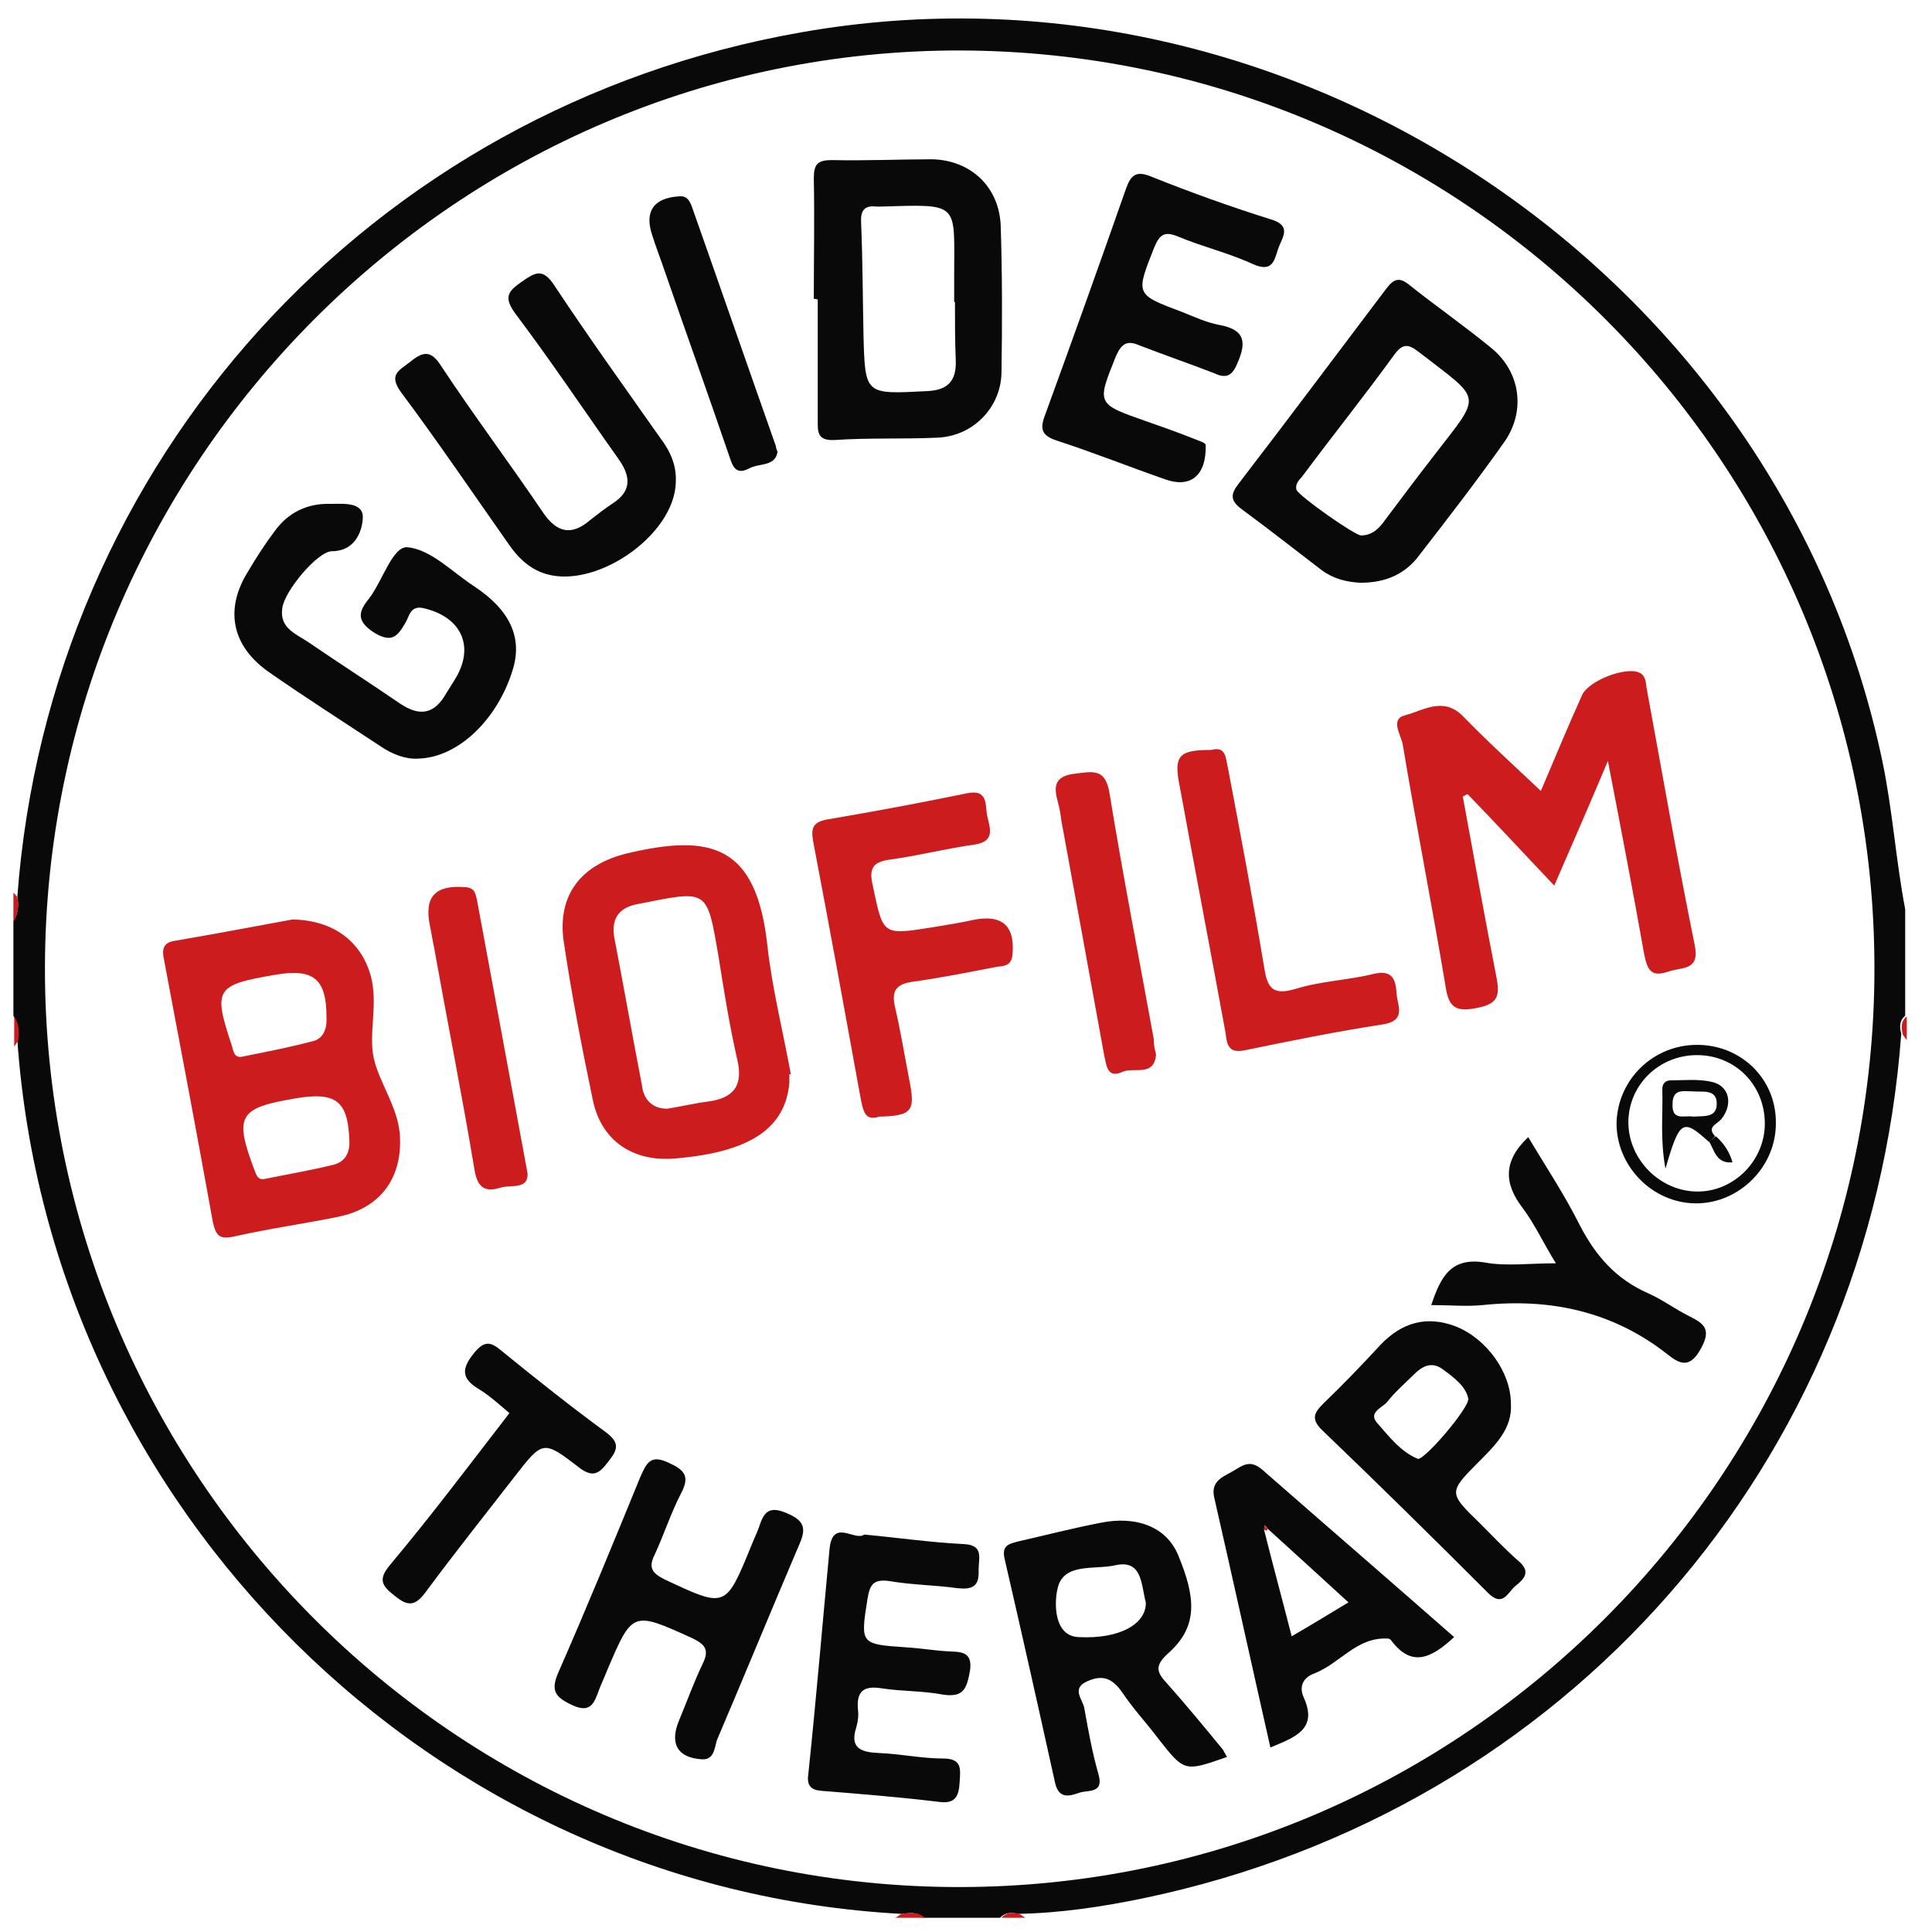
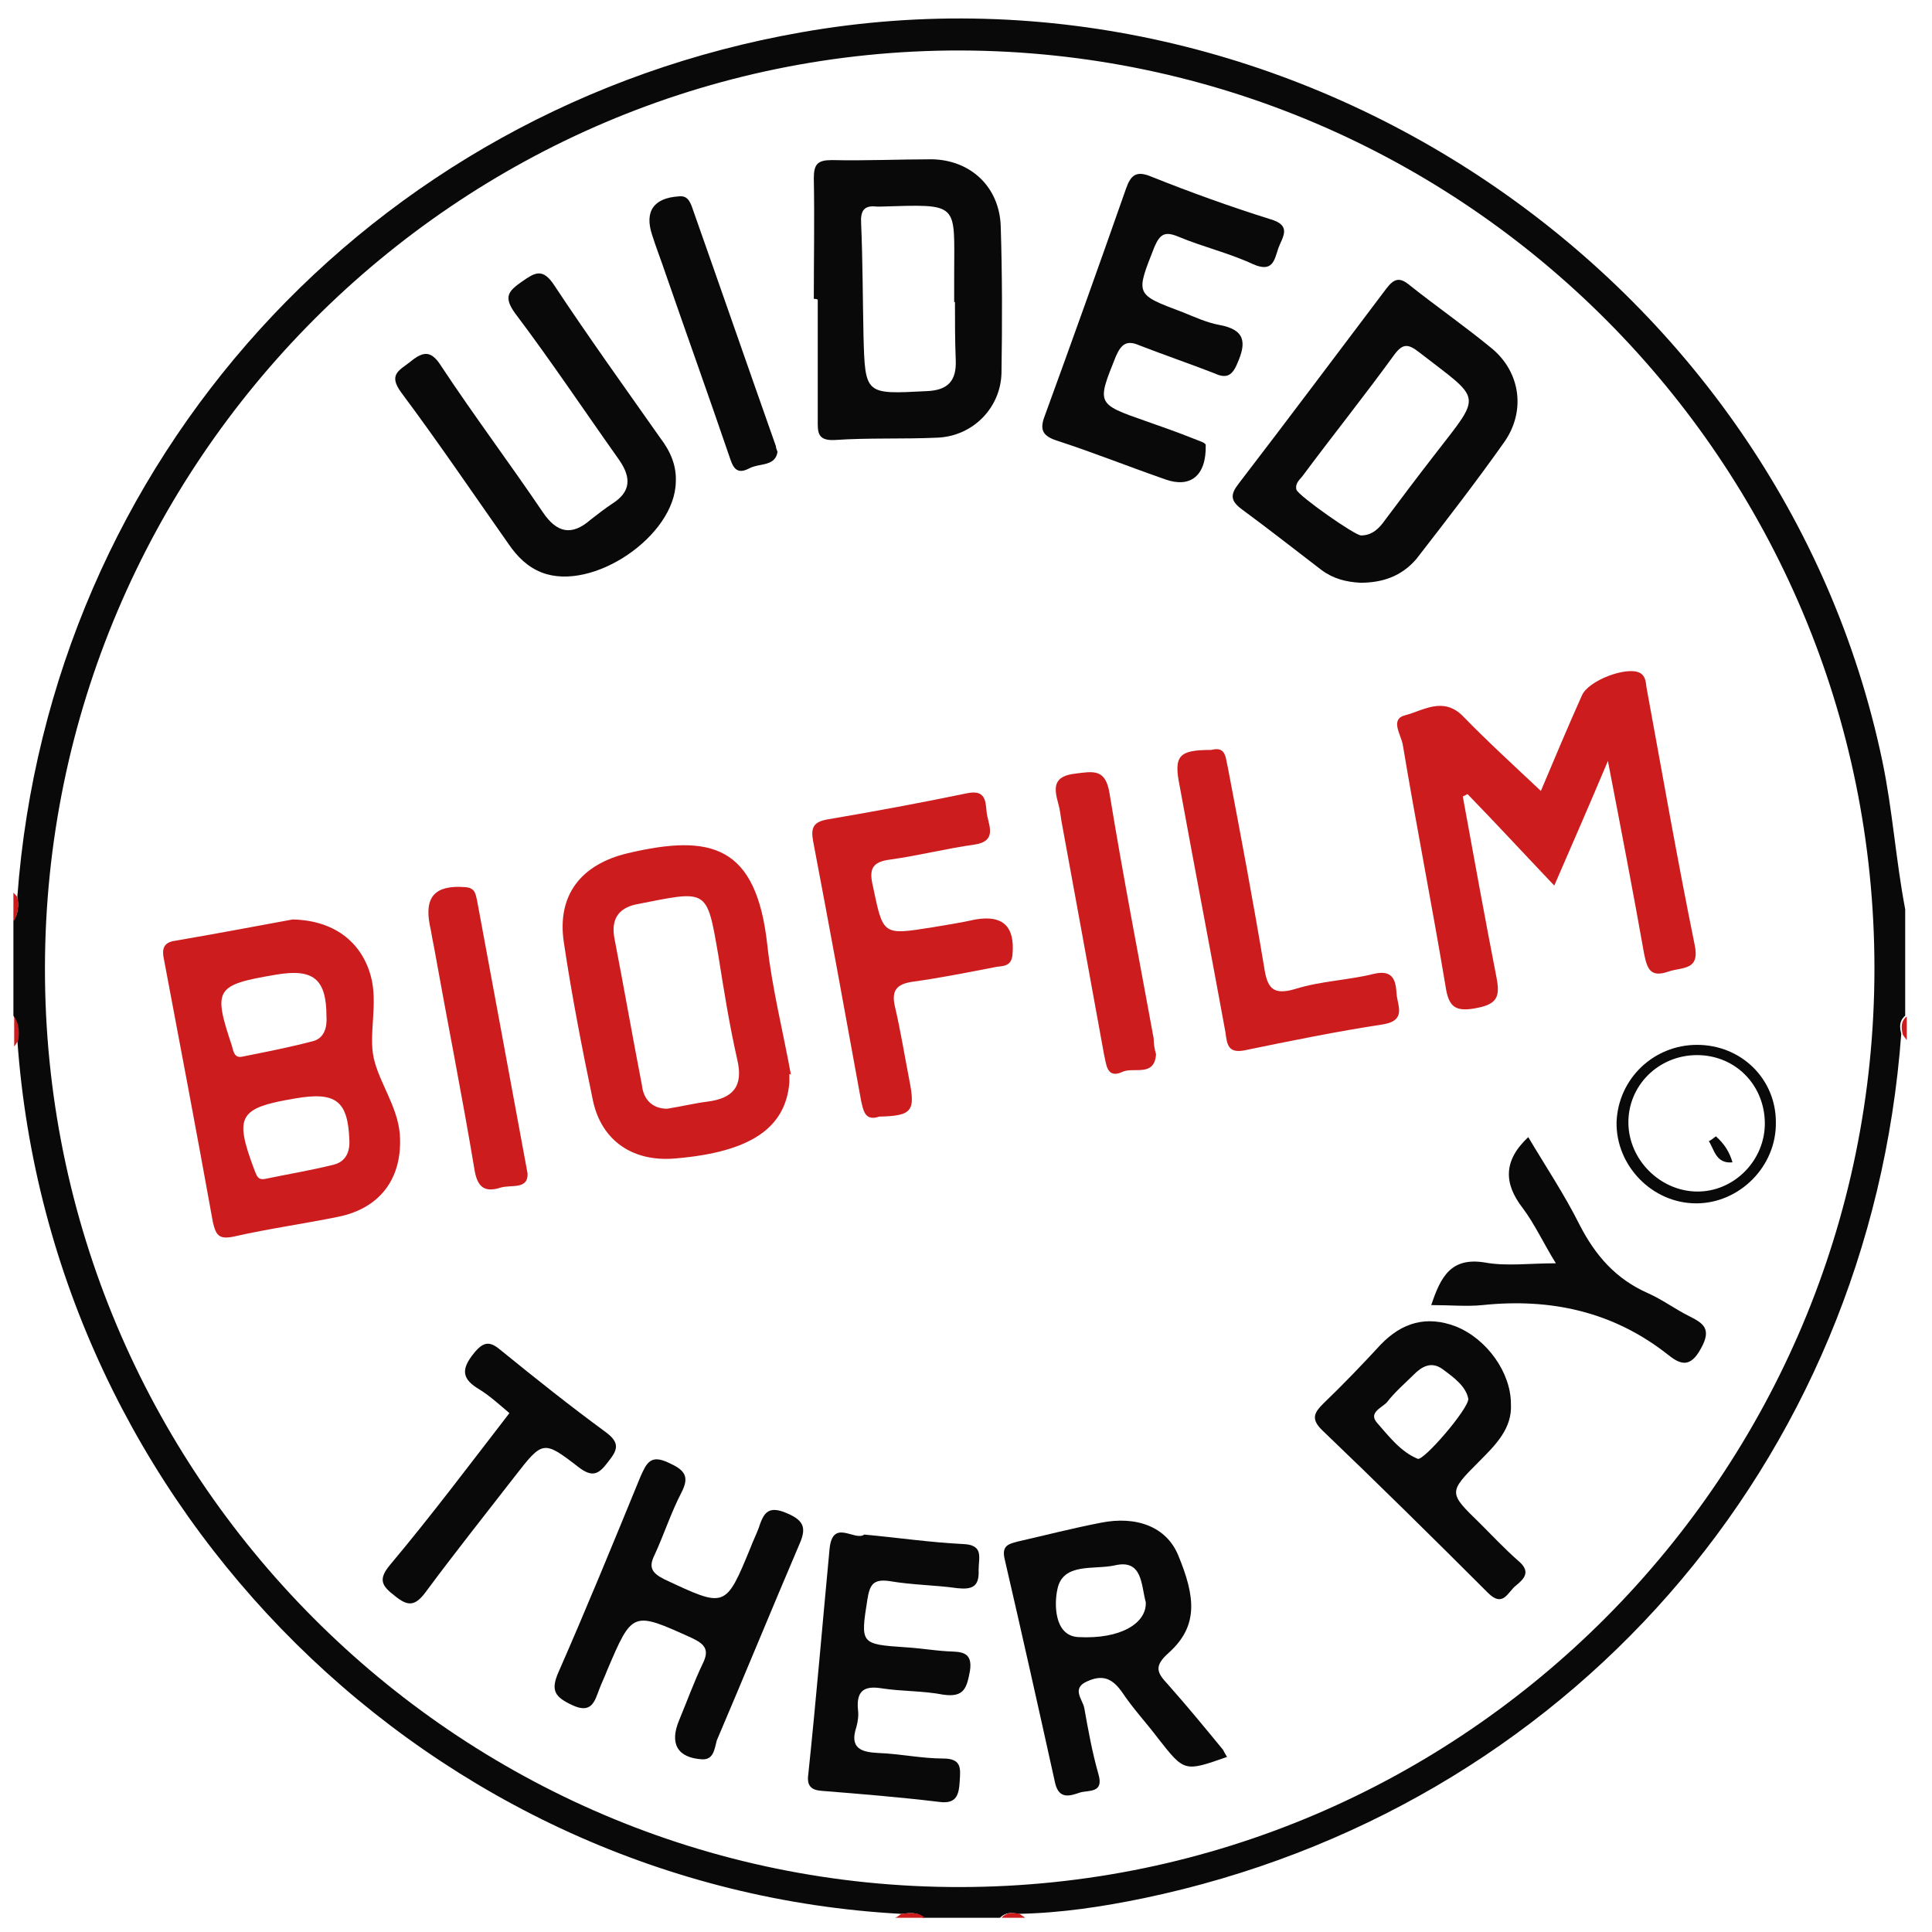
<svg xmlns="http://www.w3.org/2000/svg" version="1.1" id="Layer_1" x="0px" y="0px" width="245px" height="245px" viewBox="0 0 245 245" style="enable-background:new 0 0 245 245;" xml:space="preserve">
  <g>
    <g>
      <path style="fill:#090909;" d="M114.3,242.7C54.9,239.5,6.4,191.5,2.2,131.9c0.2-1.1,0.1-2.1-0.5-3.1c0-4,0-8,0-12    c0.6-0.9,0.7-2,0.5-3.1c4.1-55.2,44.7-100,99.4-109.6c62.3-11,124.2,30.8,137.1,92.4c1.3,6.2,1.7,12.5,2.9,18.8c0,4.5,0,9,0,13.5    c-0.8,0.7-0.7,1.5-0.5,2.3c-4,54.5-42.5,98.4-96,109.6c-5.3,1.1-10.6,1.9-16,2c-0.8-0.2-1.6-0.2-2.3,0.5c-3.2,0-6.5,0-9.8,0    C116.4,242.4,115.3,242.6,114.3,242.7z M237.7,122.8c0-64.1-51.9-116.2-115.9-116.4C58,6.3,5.8,58.6,5.7,122.7    c-0.1,64.3,52.1,116.7,116.1,116.6C185.7,239.2,237.7,186.9,237.7,122.8z" />
      <path style="fill:#CD1C1E;" d="M114.3,242.7c1-0.1,2.1-0.3,3,0.5c-1.2,0-2.5,0-3.8,0C113.8,243.1,114,242.9,114.3,242.7z" />
      <path style="fill:#CD1C1E;" d="M2.2,113.8c0.2,1.1,0.1,2.1-0.5,3.1c0-1.2,0-2.5,0-3.7C1.9,113.4,2.1,113.6,2.2,113.8z" />
      <path style="fill:#CD1C1E;" d="M1.8,128.9c0.6,0.9,0.7,2,0.5,3.1c-0.2,0.2-0.3,0.5-0.5,0.7C1.8,131.3,1.8,130.1,1.8,128.9z" />
      <path style="fill:#CD1C1E;" d="M241.3,131.2c-0.2-0.8-0.3-1.7,0.5-2.3c0,1,0,2,0,3C241.6,131.6,241.4,131.4,241.3,131.2z" />
      <path style="fill:#CD1C1E;" d="M127,243.2c0.6-0.7,1.4-0.7,2.3-0.5c0.2,0.2,0.5,0.3,0.7,0.5C129,243.2,128,243.2,127,243.2z" />
      <path style="fill:#CD1C1E;" d="M197.1,112.3c-3.9-4.1-7.4-7.9-11-11.6c-0.2,0.1-0.4,0.2-0.6,0.3c1.4,7.7,2.8,15.4,4.3,23.1    c0.4,2.2,0.1,3.2-2.4,3.7c-2.9,0.6-3.7-0.1-4.1-2.8c-1.7-10.2-3.7-20.3-5.4-30.5c-0.2-1.3-1.7-3.3,0.3-3.8    c2.3-0.6,4.8-2.4,7.3,0.1c3.1,3.2,6.4,6.2,9.9,9.5c1.7-4,3.4-8.1,5.2-12.1c0.8-1.9,5.6-3.7,7.3-2.9c0.8,0.4,0.8,1.2,0.9,1.9    c2,10.9,3.9,21.8,6.1,32.6c0.7,3.3-1.5,2.8-3.3,3.4c-2.3,0.8-2.7-0.3-3.1-2.2c-1.4-7.9-2.9-15.7-4.6-24.5    C201.5,102.2,199.4,107,197.1,112.3z" />
      <path style="fill:#CD1C1E;" d="M37.1,116.6c5.2,0.1,8.7,2.8,9.9,7.1c1,3.5-0.3,7.4,0.4,10.5c0.7,3.1,3,6.1,3.3,9.6    c0.4,5.5-2.4,9.4-7.8,10.5c-4.4,0.9-8.8,1.5-13.2,2.5c-1.9,0.4-2.3-0.1-2.7-1.8c-2-11.1-4.1-22.2-6.2-33.3    c-0.3-1.3-0.1-2.2,1.4-2.4C27.5,118.4,32.7,117.4,37.1,116.6z M44.3,144.5c-0.2-4.9-1.7-6.1-6.9-5.2c-7.1,1.2-7.7,2.2-5.2,8.9    c0.3,0.7,0.4,1.5,1.4,1.3c2.9-0.6,5.9-1.1,8.7-1.8C43.9,147.3,44.4,146,44.3,144.5z M41.4,128.9c0-4.8-1.7-6.1-6.4-5.3    c-7.7,1.3-8,1.8-5.6,9c0.2,0.7,0.3,1.6,1.3,1.4c3-0.6,6.1-1.2,9.1-2C41.1,131.6,41.5,130.3,41.4,128.9z" />
      <path style="fill:#CD1C1E;" d="M100.1,136.2c0,0.4,0,0.7,0,1.1c-0.5,5.8-5,8.8-14.4,9.6c-5.4,0.5-9.4-2.2-10.5-7.3    c-1.4-6.7-2.7-13.4-3.7-20.1c-0.9-6,2.2-9.9,8.1-11.3c10.6-2.5,16.3-1,17.7,11.6c0.6,5.5,2,11,3,16.5    C100.2,136.2,100.2,136.2,100.1,136.2z M84.6,140.6c1.9-0.3,3.5-0.7,5.1-0.9c3.2-0.4,4.6-1.9,3.8-5.3c-1-4.4-1.7-8.8-2.4-13.2    c-1.5-8.7-1.3-8.3-10.5-6.5c-2.2,0.5-3.1,1.9-2.7,4.2c1.2,6.2,2.3,12.5,3.5,18.7C81.6,139.5,82.8,140.6,84.6,140.6z" />
      <path style="fill:#090909;" d="M172.5,73.9c-1.8-0.1-3.4-0.5-4.9-1.6c-3.4-2.6-6.7-5.2-10.1-7.7c-1.5-1.1-1.5-1.9-0.4-3.3    c6.3-8.2,12.5-16.5,18.7-24.7c1-1.3,1.7-1.5,3-0.4c3.4,2.7,7,5.2,10.4,8c3.6,3,4.3,7.9,1.6,11.8c-3.6,5.1-7.4,10-11.2,14.9    C177.7,73.1,175.3,73.9,172.5,73.9z M172.6,67.9c1.4,0,2.3-0.9,3-1.9c2.1-2.8,4.2-5.6,6.3-8.3c6.1-7.9,6.1-6.8-1.9-13    c-1.4-1.1-2.1-1.2-3.2,0.3c-3.7,5.1-7.7,10.1-11.5,15.2c-0.4,0.6-1.1,1-0.9,1.9C164.7,62.9,171.8,67.9,172.6,67.9z" />
      <path style="fill:#090909;" d="M103.2,37.9c0-5.1,0.1-10.2,0-15.3c0-1.8,0.5-2.3,2.3-2.3c4.2,0.1,8.5-0.1,12.7-0.1    c4.9,0.1,8.5,3.5,8.7,8.4c0.2,6.2,0.2,12.4,0.1,18.7c-0.1,4.4-3.6,8-8.1,8.2c-4.4,0.2-8.7,0-13.1,0.3c-2.2,0.1-2.1-1.1-2.1-2.5    c0-5.1,0-10.2,0-15.3C103.5,37.9,103.4,37.9,103.2,37.9z M121.1,38.3c0,0-0.1,0-0.1,0c0-1.1,0-2.2,0-3.4c0-9.3,0.8-9-9.4-8.7    c-0.1,0-0.3,0-0.4,0c-1.6-0.2-2.1,0.5-2,2.1c0.2,4.7,0.2,9.4,0.3,14.2c0.2,7.6,0.2,7.5,8,7.1c2.7-0.1,3.8-1.3,3.7-3.9    C121.1,43.2,121.1,40.7,121.1,38.3z" />
-       <path style="fill:#090909;" d="M53,96.2c-1.5,0.1-3.2-0.5-4.8-1.6c-4.7-3.1-9.4-6.1-14-9.3c-4.8-3.3-5.8-8-2.7-12.9    c1-1.7,2.1-3.4,3.3-5c1.7-2.4,4.2-3.6,7.1-3.5c1.6,0,4.3-0.3,4.1,1.9c-0.1,1.6-1,4.1-3.9,4.1c-1.8,0-6,5-6.3,7.2    c-0.4,2.6,1.8,3.3,3.4,4.4c3.8,2.6,7.7,5.1,11.5,7.7c2.5,1.7,4.4,1.4,5.9-1.3c0.3-0.5,0.7-1.1,1-1.6c2.7-4.2,1-8.1-4-9.2    c-1.6-0.3-1.7,1.1-2.2,1.9c-1,1.7-1.7,2.6-4,1.2c-2.3-1.5-1.9-2.7-0.6-4.3c1.7-2.2,3-6.7,4.9-6.5c3,0.3,5.7,3.2,8.5,5    c4.5,3,6.1,6.5,4.8,10.6C63.1,91.2,58.1,96.1,53,96.2z" />
      <path style="fill:#090909;" d="M152.9,56.4c0.1,4-2,5.5-5.1,4.4c-4.6-1.6-9.1-3.4-13.7-4.9c-1.9-0.6-2.3-1.4-1.6-3.2    c3.5-9.6,6.9-19.1,10.3-28.8c0.6-1.7,1.3-2.3,3.2-1.5c5,2,10,3.8,15.1,5.4c2.8,0.8,1.5,2.3,1,3.7c-0.5,1.5-0.7,3.1-3.2,2    c-3-1.4-6.4-2.2-9.5-3.5c-1.7-0.7-2.3-0.3-3,1.3c-2.4,6.1-2.5,6,3.6,8.3c1.5,0.6,3,1.3,4.6,1.6c3.3,0.6,3.5,2.2,2.3,4.9    c-0.7,1.7-1.5,1.9-3,1.2c-3.1-1.2-6.3-2.3-9.4-3.5c-1.6-0.7-2.3-0.2-3,1.4c-2.4,6-2.5,6,3.8,8.2c2,0.7,4,1.4,6,2.2    C152,55.9,152.8,56.1,152.9,56.4z" />
      <path style="fill:#090909;" d="M85.7,61.1c-0.1,6.9-10.6,14-17,11.5c-1.8-0.7-3.1-2-4.2-3.6c-4.5-6.4-8.9-12.9-13.6-19.2    c-1.7-2.3-0.3-2.8,1.1-3.9c1.7-1.4,2.7-1.5,4,0.6c4.1,6.2,8.6,12.2,12.8,18.4c1.8,2.7,3.7,3.1,6.1,1c0.9-0.7,1.8-1.4,2.7-2    c2.4-1.5,2.5-3.3,0.9-5.6c-4.4-6.2-8.6-12.5-13.2-18.6c-1.5-2.1-0.8-2.8,0.9-4c1.6-1.1,2.6-1.8,4.1,0.5    c4.3,6.5,8.9,12.9,13.4,19.3C85,57.2,85.8,59,85.7,61.1z" />
      <path style="fill:#090909;" d="M155.6,222.8c-5.4,1.9-5.4,1.9-8.7-2.3c-1.5-2-3.2-3.8-4.6-5.9c-1.2-1.7-2.4-2.3-4.4-1.4    c-2.1,0.9-0.6,2.3-0.4,3.4c0.5,2.8,1,5.6,1.8,8.4c0.7,2.4-1.2,2-2.3,2.3c-1.2,0.4-2.7,1-3.2-1.2c-2.1-9.5-4.2-18.9-6.4-28.4    c-0.4-1.7,0.5-1.9,1.6-2.2c3.5-0.8,7-1.7,10.6-2.4c4.5-0.9,8.3,0.5,9.8,4.1c2.2,5.3,2.6,9-1.2,12.4c-1.9,1.7-1.5,2.5-0.1,4    c2.4,2.7,4.7,5.5,7,8.3C155.2,222.1,155.3,222.3,155.6,222.8z M145.3,203.2c-0.6-2.2-0.4-5.5-3.9-4.7c-2.6,0.6-6.6-0.4-7.3,3    c-0.4,1.7-0.5,5.9,2.6,6.1C142.2,207.9,145.4,205.8,145.3,203.2z" />
      <path style="fill:#CD1C1E;" d="M111.5,141.6c-1.8,0.6-2-0.7-2.3-2c-2-11-4-22-6.1-33c-0.3-1.7,0.1-2.4,1.9-2.7    c5.9-1,11.8-2.1,17.6-3.3c2.8-0.6,2.3,1.6,2.6,2.9c0.3,1.4,1.1,3.2-1.6,3.6c-3.6,0.5-7.1,1.4-10.7,1.9c-2.4,0.3-2.7,1.3-2.2,3.4    c1.3,6.2,1.2,6.2,7.5,5.2c1.8-0.3,3.7-0.6,5.5-1c3.5-0.6,5,0.9,4.7,4.4c-0.1,1.5-1.1,1.5-2,1.6c-3.6,0.7-7.1,1.4-10.7,1.9    c-2,0.3-2.7,1.1-2.2,3.2c0.7,3,1.2,6.1,1.8,9.2C116.1,140.9,115.7,141.5,111.5,141.6z" />
      <path style="fill:#090909;" d="M89,223.1c-3.1-0.2-4.1-2-2.9-4.9c1-2.4,1.9-4.9,3-7.2c0.9-1.8,0.3-2.5-1.4-3.3    c-7.5-3.4-7.5-3.4-10.7,4.1c-0.3,0.8-0.7,1.6-1,2.4c-0.6,1.6-1,3.2-3.5,2c-2.1-1-2.7-1.8-1.7-4.1c3.6-8.2,7-16.5,10.4-24.8    c0.8-1.8,1.3-2.9,3.6-1.8c2,0.9,2.7,1.7,1.6,3.8c-1.3,2.5-2.2,5.3-3.4,7.9c-0.8,1.6-0.3,2.3,1.3,3.1c7.7,3.6,7.7,3.7,10.9-4.1    c0.3-0.8,0.7-1.6,1-2.4c0.6-1.8,1.1-3,3.6-1.9c2.4,1,2.4,2.1,1.5,4.1c-3.5,8.2-6.9,16.5-10.4,24.7C90.6,221.8,90.5,223.2,89,223.1    z" />
      <path style="fill:#090909;" d="M109.6,194.6c4.3,0.4,8.4,1,12.5,1.2c2.7,0.1,2,1.7,2,3.3c0.1,2.1-0.8,2.5-2.7,2.3    c-2.8-0.4-5.7-0.4-8.6-0.9c-2.1-0.3-2.5,0.5-2.8,2.3c-0.9,5.7-0.9,5.7,4.9,6.1c1.7,0.1,3.5,0.4,5.2,0.5c1.6,0.1,3.3-0.1,2.9,2.5    c-0.4,2.1-0.7,3.4-3.4,3c-2.6-0.5-5.2-0.4-7.8-0.8c-2.4-0.4-3.2,0.5-3,2.7c0.1,0.7,0,1.5-0.2,2.2c-0.9,2.7,0.6,3.2,2.8,3.3    c2.7,0.1,5.5,0.7,8.2,0.7c2.4,0,2.2,1.3,2.1,2.9c-0.1,1.7-0.4,2.9-2.6,2.6c-5-0.6-9.9-1-14.9-1.4c-1.4-0.1-1.9-0.7-1.7-2.1    c1-9.5,1.8-19.1,2.7-28.6C105.6,192.5,108.4,195.5,109.6,194.6z" />
-       <path style="fill:#090909;" d="M184.4,207.6c-2.9,2.7-5.4,3.9-8,0.4c-0.1-0.1-0.2-0.2-0.3-0.2c-4-0.3-6.1,3.1-9.4,4.4    c-1.4,0.5-2,1.6-1.4,3c1.9,4.1-1.1,5.1-4.2,6.4c-2.4-10.6-4.7-21.1-7.1-31.6c-0.5-2,0.8-2.6,2.1-3.3c1.3-0.7,2.3-1.8,4-0.3    C168.1,193.4,176.2,200.4,184.4,207.6z M160.8,193.9c-0.1-0.2-0.3-0.3-0.4-0.5c0,0.2-0.1,0.4-0.1,0.6c1.1,4.4,2.3,8.8,3.5,13.5    c2.6-1.5,4.7-2.8,7.2-4.3C167.4,199.9,164.1,196.9,160.8,193.9z" />
      <path style="fill:#090909;" d="M191.6,178c0.2,3.1-1.9,5.2-4,7.3c-4,4-3.9,4,0.1,7.9c1.6,1.6,3.1,3.2,4.8,4.7    c1.7,1.4,0.8,2.3-0.3,3.2c-1,0.8-1.6,2.8-3.5,0.9c-7-7-14-13.9-21.1-20.7c-1.4-1.4-0.9-2.2,0.2-3.3c2.5-2.4,4.9-4.9,7.3-7.5    c2.7-2.8,5.8-3.7,9.5-2.3C188.6,169.8,191.6,174.1,191.6,178z M186.2,177.4c-0.3-1.6-1.8-2.7-3.3-3.8c-1.4-1-2.6-0.3-3.6,0.7    c-1.1,1.1-2.4,2.2-3.4,3.5c-0.6,0.7-2.4,1.3-1.3,2.6c1.5,1.7,3,3.7,5.2,4.6C180.6,185.2,186.2,178.7,186.2,177.4z" />
      <path style="fill:#CD1C1E;" d="M153.6,95.1c1.9-0.5,1.8,1,2.1,2.2c1.6,8.4,3.2,16.9,4.6,25.3c0.4,2.6,1,3.7,4,2.8    c3.2-1,6.7-1.1,9.9-1.9c2.5-0.6,2.8,0.9,2.9,2.5c0.1,1.5,1.3,3.4-1.7,3.9c-5.9,0.9-11.8,2.1-17.6,3.3c-2.1,0.4-2.2-0.8-2.4-2.3    c-1.9-10.4-3.9-20.8-5.8-31.2C148.8,95.8,149.5,95.1,153.6,95.1z" />
      <path style="fill:#090909;" d="M64.6,179.2c-1.3-1.1-2.5-2.2-3.8-3c-2.2-1.3-2.4-2.5-0.7-4.6c1.3-1.6,2.1-1.5,3.5-0.3    c4.3,3.5,8.7,7,13.2,10.3c1.9,1.4,1.5,2.3,0.3,3.8c-1.2,1.6-2,2-3.8,0.6c-4.4-3.4-4.5-3.3-8,1.2c-3.8,4.9-7.7,9.8-11.4,14.8    c-1.3,1.7-2.2,1.7-3.8,0.4c-1.7-1.3-2.2-2.1-0.6-4C54.7,192.2,59.5,185.8,64.6,179.2z" />
      <path style="fill:#090909;" d="M181.5,165.5c1.2-3.6,2.5-6.1,6.8-5.4c2.7,0.5,5.6,0.1,9,0.1c-1.6-2.6-2.7-5-4.2-7    c-2.4-3.1-2.5-6,0.7-9c2.2,3.7,4.6,7.3,6.5,11.1c2,3.9,4.6,6.9,8.7,8.7c1.8,0.8,3.4,2,5.2,2.9c1.8,0.9,2.9,1.6,1.5,4.1    c-1.4,2.6-2.7,2-4.3,0.7c-6.9-5.4-14.8-7.1-23.4-6.2C186,165.7,183.9,165.5,181.5,165.5z" />
      <path style="fill:#CD1C1E;" d="M146.6,133.7c-0.2,2.9-2.8,1.6-4.2,2.2c-2.1,1-2.1-1-2.4-2.2c-1.8-9.9-3.6-19.8-5.4-29.6    c-0.1-0.7-0.2-1.5-0.4-2.2c-0.6-2.1-0.6-3.5,2.2-3.8c2.3-0.3,3.8-0.6,4.3,2.5c1.7,10.4,3.7,20.7,5.6,31.1    C146.3,132.4,146.4,133,146.6,133.7z" />
      <path style="fill:#CD1C1E;" d="M66.9,148.8c0.1,2.1-2.1,1.4-3.4,1.8c-1.9,0.6-2.9,0.1-3.3-2.1c-1.6-9.6-3.5-19.1-5.2-28.6    c-0.2-0.9-0.3-1.7-0.5-2.6c-0.7-3.6,0.7-5.1,4.5-4.8c1.3,0.1,1.3,0.9,1.5,1.7C62.6,125.5,64.7,136.9,66.9,148.8z" />
      <path style="fill:#090909;" d="M98.6,57.3c-0.3,1.9-2.3,1.4-3.6,2.1c-1.7,0.9-2.1-0.3-2.5-1.5C89.8,50,87,42.2,84.3,34.4    c-0.5-1.5-1.1-3-1.6-4.6c-1-3,0.2-4.7,3.4-4.9c1-0.1,1.3,0.5,1.6,1.2c3.6,10.2,7.1,20.3,10.7,30.5C98.4,56.7,98.4,56.8,98.6,57.3z    " />
      <path style="fill:#090909;" d="M215.2,132.5c5.6,0,10,4.3,10,9.8c0.1,5.6-4.6,10.3-10.1,10.3c-5.6,0-10.2-4.8-10.1-10.3    C205.2,136.8,209.7,132.5,215.2,132.5z M223.8,142.3c-0.1-4.8-3.8-8.5-8.6-8.5c-4.9,0-8.8,3.9-8.7,8.7c0.1,4.6,4,8.5,8.6,8.6    C219.9,151.2,223.9,147.1,223.8,142.3z" />
-       <path style="fill:#CD1C1E;" d="M160.8,193.9l-0.2,0.2l-0.3-0.1c0-0.2,0.1-0.4,0.1-0.6C160.5,193.6,160.6,193.7,160.8,193.9z" />
-       <path style="fill:#090909;" d="M216.7,144.8c-3.3-3-3.7-2.8-5.5,3.4c-0.7-3.8-0.3-7-0.4-10.1c0-0.7,0.4-1.1,1.1-1.1    c1.7,0,3.5-0.2,5.2,0.2c2.2,0.5,2.7,2.8,1.2,4.7c-0.6,0.7-1.9,1-0.8,2.2C217.3,144.3,217,144.6,216.7,144.8z M214.7,141.6    c1.4-0.1,3.1,0.2,3-1.8c-0.1-1.7-1.8-1.3-3-1.4c-1.2,0-2.6-0.4-2.6,1.6C212,142.2,213.6,141.4,214.7,141.6z" />
      <path style="fill:#090909;" d="M217.6,144.1c1,0.9,1.7,1.9,2.1,3.3c-2.1,0.2-2.3-1.6-3-2.7C217,144.6,217.3,144.3,217.6,144.1z" />
    </g>
  </g>
</svg>